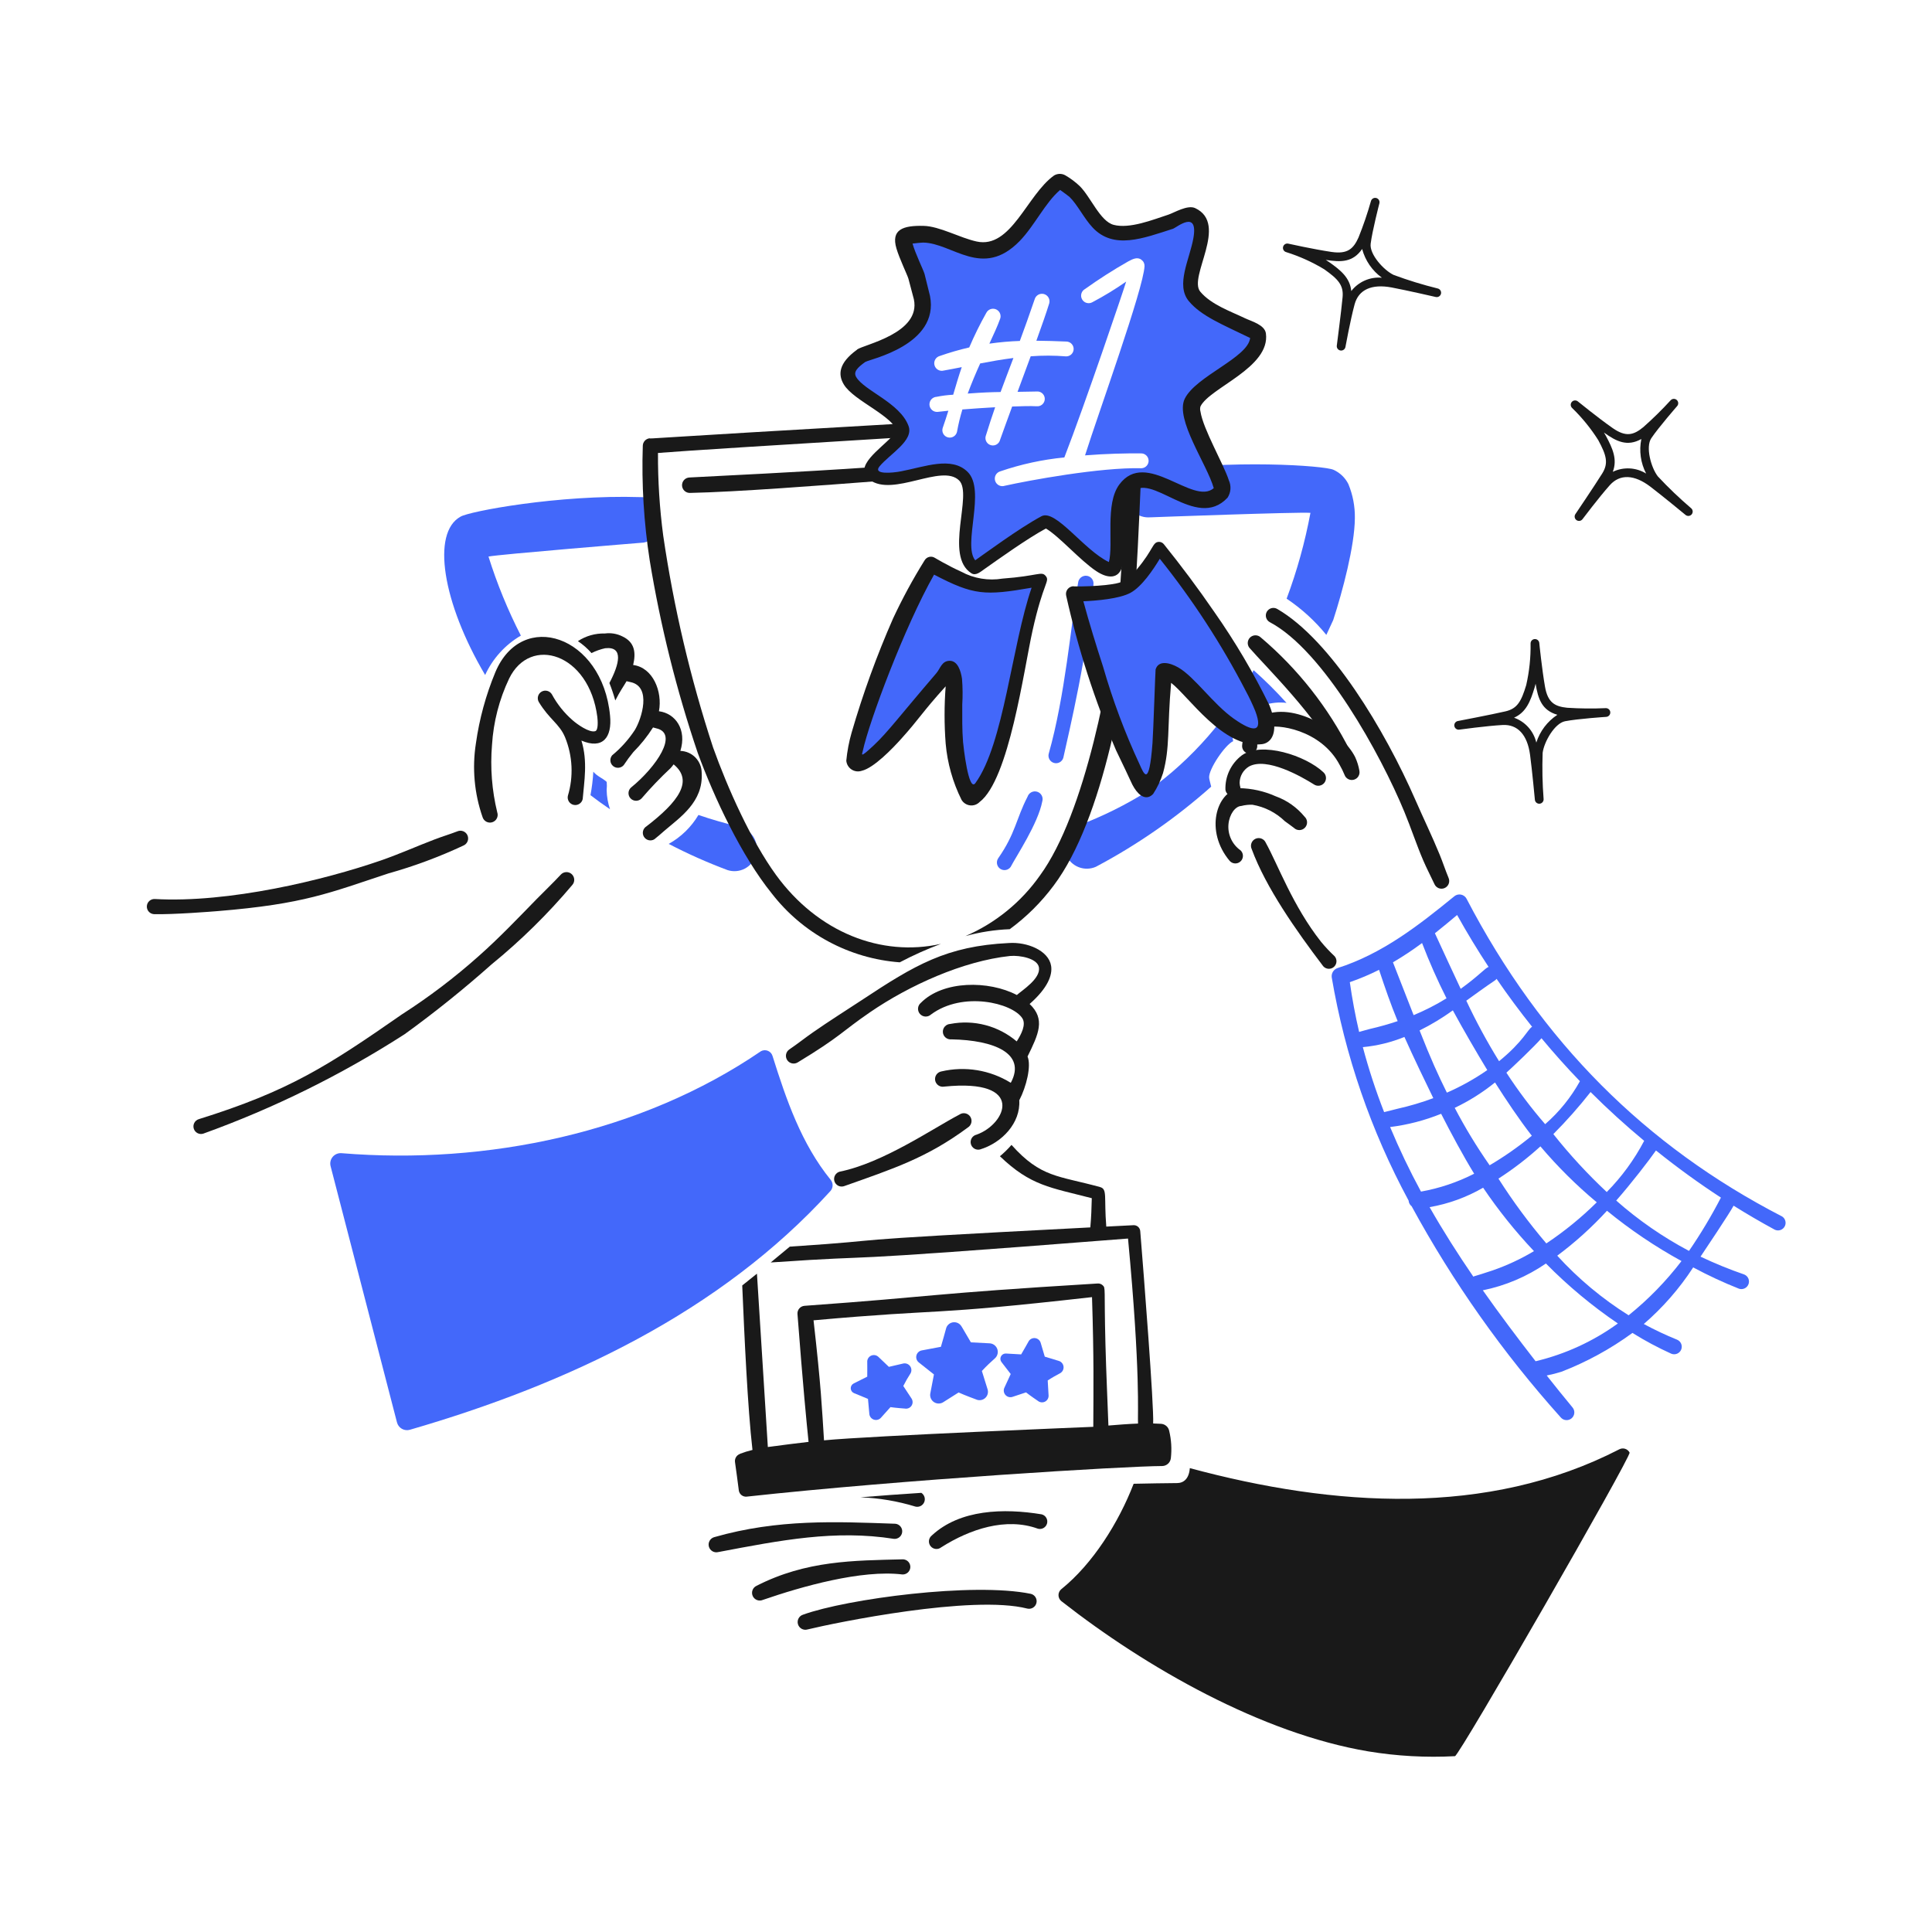
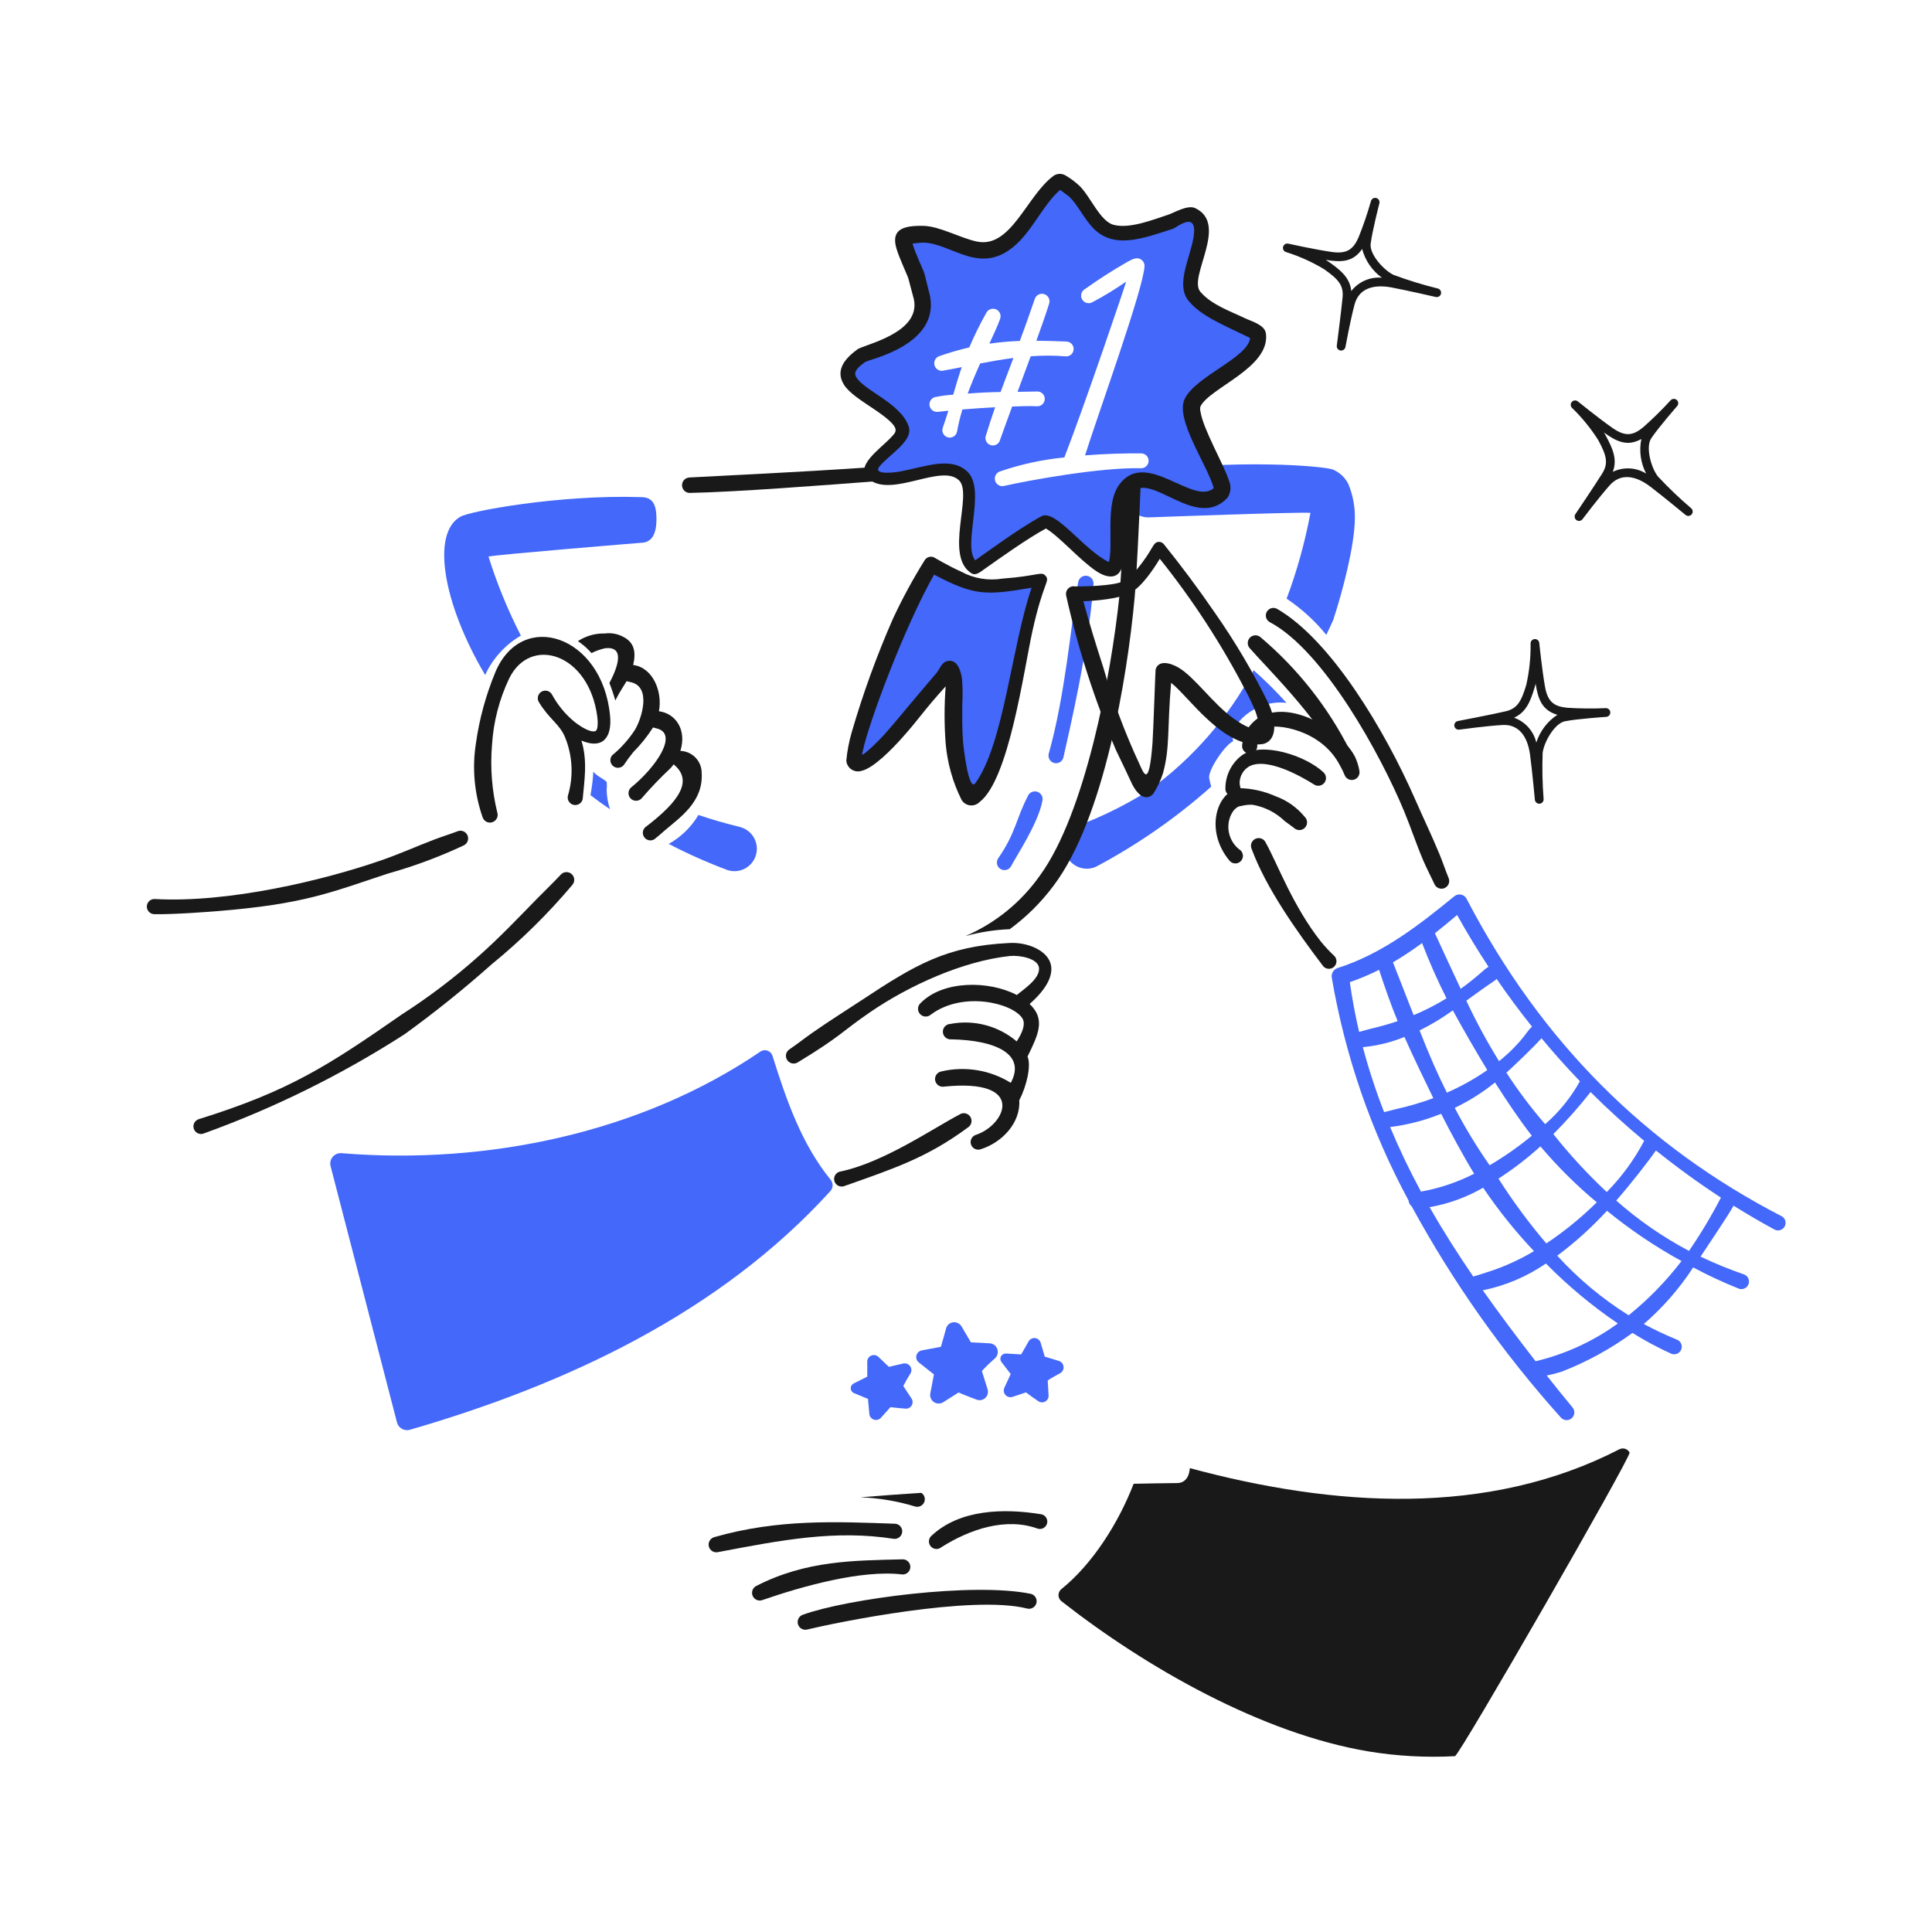
<svg xmlns="http://www.w3.org/2000/svg" width="500" height="500" viewBox="0 0 500 500" fill="none">
  <path fill-rule="evenodd" clip-rule="evenodd" d="M185.853 401.681C202.167 398.589 216.105 395.862 231.349 398.254C231.867 398.302 232.384 398.144 232.785 397.812C233.186 397.48 233.438 397.001 233.486 396.481C233.535 395.964 233.376 395.447 233.043 395.047C232.711 394.645 232.233 394.392 231.715 394.345C216.34 393.807 201.401 393.08 184.841 397.814C184.337 397.956 183.91 398.291 183.65 398.744C183.391 399.198 183.319 399.736 183.452 400.244C183.584 400.75 183.91 401.184 184.359 401.453C184.808 401.721 185.344 401.803 185.853 401.681Z" fill="#191919" />
  <path fill-rule="evenodd" clip-rule="evenodd" d="M197.406 414.06C207.48 410.584 222.961 406.18 233.545 407.469C233.802 407.483 234.059 407.442 234.301 407.354C234.543 407.268 234.766 407.133 234.956 406.959C235.147 406.785 235.301 406.577 235.41 406.343C235.519 406.11 235.582 405.857 235.593 405.599C235.605 405.342 235.566 405.087 235.478 404.843C235.391 404.601 235.256 404.38 235.082 404.188C234.909 403.998 234.699 403.844 234.466 403.736C234.233 403.625 233.98 403.564 233.723 403.551C220.896 403.871 208.695 403.831 195.796 410.404C195.318 410.623 194.945 411.02 194.758 411.513C194.572 412.005 194.586 412.549 194.798 413.03C195.011 413.512 195.404 413.889 195.893 414.081C196.382 414.275 196.927 414.268 197.411 414.06H197.406Z" fill="#191919" />
  <path fill-rule="evenodd" clip-rule="evenodd" d="M209.004 421.697C216.094 419.976 251.617 412.644 265.881 416.303C266.387 416.418 266.92 416.33 267.36 416.054C267.803 415.779 268.115 415.338 268.232 414.833C268.35 414.324 268.259 413.793 267.984 413.351C267.708 412.91 267.268 412.596 266.762 412.481C251.839 409.421 219.165 413.78 207.852 417.868C207.344 418.019 206.918 418.367 206.667 418.835C206.416 419.302 206.361 419.849 206.514 420.357C206.666 420.865 207.015 421.292 207.481 421.543C207.948 421.794 208.496 421.848 209.004 421.697Z" fill="#191919" />
  <path fill-rule="evenodd" clip-rule="evenodd" d="M243.584 400.447C251.005 395.729 260.347 392.616 268.612 395.627C268.858 395.695 269.115 395.713 269.368 395.679C269.621 395.648 269.865 395.564 270.084 395.435C270.306 395.307 270.498 395.137 270.651 394.934C270.807 394.728 270.918 394.498 270.981 394.25C271.044 394.003 271.058 393.746 271.02 393.493C270.981 393.24 270.895 392.998 270.762 392.781C270.631 392.562 270.455 392.373 270.249 392.223C270.044 392.072 269.809 391.966 269.56 391.907C259.819 390.299 248.417 390.6 241.135 397.396C240.935 397.556 240.768 397.755 240.644 397.981C240.521 398.205 240.443 398.453 240.415 398.708C240.387 398.963 240.409 399.221 240.481 399.467C240.553 399.716 240.673 399.946 240.834 400.145C240.995 400.346 241.193 400.513 241.418 400.637C241.643 400.759 241.891 400.838 242.146 400.865C242.401 400.895 242.66 400.872 242.906 400.8C243.153 400.727 243.383 400.608 243.584 400.447Z" fill="#191919" />
  <path fill-rule="evenodd" clip-rule="evenodd" d="M421.735 375.93C421.617 375.699 421.457 375.494 421.263 375.327C421.066 375.159 420.84 375.031 420.594 374.952C420.35 374.873 420.09 374.841 419.833 374.861C419.578 374.882 419.327 374.952 419.097 375.069C384.926 392.687 345.189 389.99 307.926 379.95C307.725 382.697 306.325 383.803 304.653 383.819C301.2 383.848 297.426 383.91 293.385 383.998C289.495 394.094 282.769 404.75 274.695 411.251C274.457 411.438 274.268 411.675 274.137 411.948C274.003 412.219 273.936 412.518 273.936 412.818C273.936 413.121 274.003 413.419 274.137 413.69C274.268 413.961 274.457 414.2 274.695 414.388C296.669 431.61 326.573 448.624 354.106 453.257C361.519 454.481 369.043 454.897 376.544 454.495C377.646 454.438 422.225 376.894 421.735 375.93Z" fill="#191919" />
  <path fill-rule="evenodd" clip-rule="evenodd" d="M238.441 386.347C232.957 386.699 227.649 387.085 222.676 387.501C227.503 387.682 232.286 388.488 236.905 389.902C237.356 390.015 237.833 389.963 238.249 389.757C238.666 389.549 238.996 389.202 239.18 388.775C239.365 388.35 239.392 387.871 239.256 387.426C239.121 386.981 238.832 386.6 238.441 386.347Z" fill="#191919" />
  <path fill-rule="evenodd" clip-rule="evenodd" d="M145.124 226.358C143.141 228.499 141.007 230.509 138.949 232.614C134.071 237.606 129.214 242.722 123.916 247.41C117.679 252.974 111.013 258.033 103.979 262.543C84.823 275.869 74.784 282.361 51.42 289.647C50.925 289.807 50.513 290.155 50.276 290.618C50.038 291.081 49.995 291.619 50.154 292.114C50.313 292.61 50.663 293.022 51.126 293.259C51.588 293.496 52.127 293.541 52.622 293.381C70.901 286.792 88.378 278.162 104.72 267.65C112.517 262.01 120.026 255.978 127.216 249.581C134.799 243.4 141.788 236.525 148.095 229.045C148.271 228.85 148.407 228.622 148.496 228.375C148.584 228.127 148.623 227.864 148.61 227.602C148.597 227.339 148.532 227.081 148.419 226.844C148.307 226.606 148.148 226.393 147.953 226.216C147.758 226.04 147.53 225.904 147.283 225.815C147.035 225.727 146.772 225.688 146.51 225.701C146.247 225.714 145.989 225.779 145.752 225.891C145.514 226.004 145.301 226.162 145.124 226.358Z" fill="#191919" />
  <path fill-rule="evenodd" clip-rule="evenodd" d="M118.41 215.136C116.479 215.881 114.48 216.478 112.517 217.227C107.91 218.982 103.333 221.037 98.563 222.689C83.923 227.752 59.206 233.756 40.003 232.661C39.49 232.65 38.993 232.841 38.619 233.192C38.245 233.543 38.024 234.027 38.002 234.539C37.98 235.052 38.16 235.553 38.502 235.934C38.845 236.316 39.324 236.549 39.836 236.582C44.762 236.715 55.053 235.904 56.412 235.787C78.809 233.955 85.323 231.044 100.485 226.05C107.147 224.184 113.644 221.772 119.91 218.838C120.153 218.738 120.374 218.592 120.56 218.408C120.747 218.223 120.895 218.003 120.997 217.761C121.099 217.519 121.152 217.26 121.153 216.997C121.155 216.735 121.104 216.474 121.005 216.231C120.906 215.988 120.76 215.767 120.575 215.58C120.39 215.394 120.171 215.245 119.929 215.144C119.687 215.042 119.427 214.989 119.164 214.987C118.902 214.986 118.642 215.036 118.399 215.136H118.41Z" fill="#191919" />
  <path fill-rule="evenodd" clip-rule="evenodd" d="M181.595 200.028C181.597 198.548 181.023 197.125 179.993 196.061C178.963 194.997 177.559 194.377 176.079 194.332C177.789 188.855 174.835 184.62 170.534 184.071C171.499 178.966 168.971 172.748 163.86 172.1C164.605 168.938 164.312 166.228 161.1 164.714C159.694 164 158.102 163.732 156.54 163.947C154.066 163.875 151.63 164.566 149.562 165.927C150.865 166.802 152.048 167.841 153.084 169.019C154.199 168.455 155.382 168.034 156.603 167.766C161.45 167.21 160.307 171.859 157.712 176.762C158.297 178.241 158.807 179.749 159.241 181.279C160.474 178.84 161.357 177.679 162.155 176.292C162.498 176.36 162.819 176.448 163.13 176.518C168.761 177.647 166.037 186.072 164.294 188.929C162.676 191.395 160.696 193.603 158.421 195.48C158.086 195.878 157.923 196.392 157.968 196.91C158.012 197.429 158.261 197.908 158.658 198.244C159.056 198.579 159.571 198.743 160.089 198.698C160.607 198.654 161.087 198.407 161.423 198.009C162.183 196.855 163.002 195.741 163.876 194.671C165.811 192.726 167.531 190.577 169.005 188.263C169.29 188.342 169.563 188.426 169.836 188.489C175.743 189.785 169.877 198.492 163.27 203.848C163.079 204.027 162.926 204.244 162.821 204.484C162.715 204.723 162.658 204.982 162.654 205.244C162.65 205.506 162.698 205.767 162.796 206.01C162.894 206.253 163.039 206.474 163.224 206.66C163.409 206.846 163.63 206.993 163.872 207.093C164.115 207.192 164.375 207.242 164.637 207.239C164.899 207.236 165.158 207.181 165.399 207.077C165.639 206.972 165.856 206.82 166.037 206.63C168.402 203.874 170.916 201.249 173.568 198.768C173.839 198.464 174.094 198.147 174.333 197.817C179.567 202.084 175.551 207.516 167.307 213.854C166.862 214.123 166.542 214.559 166.418 215.064C166.294 215.569 166.375 216.103 166.645 216.548C166.914 216.993 167.35 217.313 167.855 217.437C168.361 217.561 168.894 217.479 169.339 217.21C170.216 216.532 171.045 215.776 171.934 215.01C176.047 211.478 182.046 207.534 181.595 200.028Z" fill="#191919" />
  <path fill-rule="evenodd" clip-rule="evenodd" d="M157.879 185.199C155.907 164.397 135.047 157.544 128.18 174.005C125.74 179.889 124.056 186.059 123.168 192.366C122.161 198.771 122.749 205.326 124.88 211.449C124.955 211.705 125.08 211.944 125.249 212.151C125.418 212.357 125.626 212.529 125.862 212.654C126.097 212.779 126.356 212.856 126.621 212.879C126.887 212.903 127.155 212.873 127.409 212.792C127.663 212.71 127.898 212.579 128.101 212.405C128.303 212.231 128.469 212.019 128.588 211.78C128.707 211.541 128.777 211.281 128.794 211.015C128.811 210.748 128.774 210.481 128.686 210.23C127.3 204.526 126.842 198.636 127.331 192.786C127.697 186.833 129.2 181.007 131.76 175.62C137.235 164.338 152.481 169.054 154.589 185.558C154.704 186.507 154.871 188.978 154.051 189.226C152.529 189.694 149.375 187.449 148.178 186.387C146.01 184.5 144.2 182.238 142.834 179.708C142.574 179.264 142.15 178.94 141.653 178.805C141.155 178.671 140.626 178.737 140.177 178.99C139.728 179.243 139.397 179.662 139.255 180.157C139.112 180.651 139.17 181.182 139.415 181.635C142.191 186.231 144.77 187.27 146.25 190.835C148.205 195.65 148.456 200.99 146.961 205.967C146.851 206.477 146.948 207.009 147.23 207.446C147.513 207.884 147.957 208.192 148.466 208.302C148.975 208.412 149.507 208.315 149.945 208.032C150.383 207.75 150.691 207.305 150.801 206.796C151.176 202.279 152.144 197.084 150.473 191.664C156.005 194.017 158.448 190.823 157.879 185.199Z" fill="#191919" />
  <path fill-rule="evenodd" clip-rule="evenodd" d="M230.452 364.162C231.857 364.375 234.195 364.537 234.195 364.537C234.52 364.594 234.854 364.555 235.157 364.424C235.459 364.293 235.718 364.079 235.9 363.803C236.082 363.528 236.18 363.207 236.182 362.877C236.184 362.547 236.09 362.224 235.912 361.947L233.77 358.692C234.345 357.56 234.976 356.46 235.663 355.392C235.821 355.094 235.889 354.755 235.857 354.418C235.826 354.082 235.698 353.761 235.488 353.495C235.277 353.231 234.994 353.032 234.673 352.926C234.352 352.819 234.007 352.808 233.68 352.894L230.041 353.739L227.349 351.177C227.116 350.949 226.823 350.793 226.504 350.726C226.185 350.66 225.854 350.685 225.549 350.798C225.243 350.913 224.977 351.112 224.781 351.374C224.585 351.634 224.467 351.943 224.442 352.268C224.471 352.268 224.442 356.28 224.442 356.28L220.932 358.041C220.694 358.159 220.495 358.344 220.359 358.575C220.224 358.803 220.158 359.067 220.169 359.331C220.181 359.598 220.269 359.855 220.424 360.07C220.579 360.287 220.793 360.454 221.04 360.551L224.632 362.032L224.991 366.01C225.039 366.342 225.183 366.651 225.404 366.902C225.625 367.153 225.915 367.336 226.237 367.424C226.56 367.514 226.902 367.51 227.221 367.408C227.54 367.306 227.823 367.117 228.036 366.857L230.452 364.162Z" fill="#4368FA" />
  <path fill-rule="evenodd" clip-rule="evenodd" d="M265.536 360.347C266.647 361.23 268.592 362.538 268.592 362.538C268.845 362.748 269.155 362.881 269.482 362.917C269.81 362.956 270.139 362.897 270.435 362.75C270.729 362.604 270.975 362.373 271.142 362.088C271.307 361.804 271.388 361.479 271.372 361.149L271.147 357.262C272.145 356.598 273.371 355.907 274.435 355.346C274.722 355.166 274.953 354.906 275.095 354.599C275.235 354.289 275.284 353.946 275.235 353.61C275.183 353.275 275.036 352.961 274.81 352.708C274.584 352.453 274.288 352.273 273.961 352.184L270.386 351.1L269.331 347.538C269.243 347.224 269.066 346.944 268.822 346.728C268.581 346.511 268.28 346.366 267.96 346.314C267.639 346.26 267.309 346.301 267.009 346.429C266.708 346.556 266.453 346.766 266.268 347.035C266.295 347.035 264.276 350.517 264.276 350.517L260.357 350.292C260.091 350.276 259.826 350.337 259.594 350.466C259.363 350.596 259.173 350.793 259.052 351.03C258.93 351.265 258.878 351.532 258.903 351.796C258.93 352.062 259.031 352.313 259.198 352.521L261.572 355.595L259.899 359.222C259.772 359.534 259.74 359.875 259.806 360.205C259.872 360.535 260.032 360.837 260.267 361.077C260.502 361.318 260.802 361.483 261.13 361.556C261.459 361.628 261.8 361.601 262.114 361.481L265.536 360.347Z" fill="#4368FA" />
  <path fill-rule="evenodd" clip-rule="evenodd" d="M248.09 360.37C249.744 361.126 252.565 362.152 252.565 362.152C252.944 362.335 253.369 362.405 253.789 362.35C254.206 362.296 254.6 362.122 254.92 361.847C255.241 361.574 255.476 361.212 255.596 360.808C255.713 360.404 255.713 359.972 255.591 359.57L254.109 354.811C255.121 353.7 256.479 352.415 257.603 351.423C257.904 351.109 258.107 350.716 258.186 350.292C258.268 349.865 258.222 349.424 258.055 349.025C257.89 348.625 257.613 348.282 257.256 348.035C256.897 347.791 256.477 347.656 256.043 347.647L251.268 347.401L248.86 343.299V343.324C248.659 342.955 248.357 342.655 247.989 342.454C247.621 342.255 247.204 342.165 246.786 342.197C246.369 342.228 245.969 342.377 245.635 342.63C245.301 342.881 245.046 343.224 244.901 343.617C244.939 343.617 243.503 348.555 243.503 348.555L238.561 349.483C238.225 349.542 237.914 349.7 237.666 349.935C237.418 350.167 237.243 350.47 237.163 350.802C237.083 351.134 237.102 351.482 237.216 351.803C237.33 352.123 237.535 352.406 237.807 352.613L241.703 355.703L240.741 360.727C240.683 361.151 240.75 361.583 240.933 361.971C241.117 362.357 241.409 362.683 241.774 362.906C242.14 363.132 242.562 363.245 242.991 363.231C243.419 363.22 243.835 363.085 244.187 362.841L248.09 360.37Z" fill="#4368FA" />
  <path fill-rule="evenodd" clip-rule="evenodd" d="M297.739 133.884C297.979 133.873 336.001 132.466 339.143 132.725C337.733 140.294 335.671 147.726 332.976 154.937C336.852 157.531 340.317 160.69 343.256 164.31C343.859 163.054 344.451 161.775 345.035 160.471C347.448 153.074 350.587 141.272 350.637 134.11C350.687 131.084 350.115 128.08 348.959 125.283C348.146 123.645 346.788 122.34 345.119 121.59C342.878 120.504 318.634 118.794 296.608 122.11C295.054 122.267 293.624 123.033 292.633 124.241C291.641 125.449 291.169 127 291.318 128.556C291.467 130.111 292.226 131.544 293.43 132.541C294.631 133.539 296.181 134.019 297.737 133.877L297.739 133.884Z" fill="#4368FA" />
  <path fill-rule="evenodd" clip-rule="evenodd" d="M312.923 201.267C312.744 199.128 317.044 192.743 319.154 191.812C317.837 187.485 325.101 180.91 332.948 181.911C330.273 178.933 327.432 176.109 324.437 173.452C317.876 185.78 308.57 196.436 297.239 204.601C291.459 208.254 285.32 211.305 278.919 213.706C277.511 214.328 276.409 215.485 275.853 216.921C275.298 218.357 275.336 219.954 275.96 221.362C276.583 222.77 277.739 223.872 279.176 224.427C280.61 224.982 282.21 224.944 283.617 224.321C294.356 218.629 304.374 211.667 313.453 203.587C313.245 202.697 312.963 201.739 312.923 201.267Z" fill="#4368FA" />
  <path fill-rule="evenodd" clip-rule="evenodd" d="M157.001 204.476C157.072 203.773 157.079 203.064 157.019 202.36C155.89 201.335 154.553 200.924 153.55 199.715C153.44 201.754 153.193 203.783 152.812 205.789C154.406 207.015 156.102 208.235 157.871 209.434C157.328 207.836 157.034 206.164 157.001 204.476Z" fill="#4368FA" />
  <path fill-rule="evenodd" clip-rule="evenodd" d="M191.683 214.073C187.739 213.093 184.146 212.086 180.758 210.911C178.899 214.044 176.243 216.628 173.061 218.401C177.992 220.968 183.076 223.231 188.284 225.177C189.016 225.414 189.788 225.502 190.555 225.438C191.322 225.374 192.068 225.157 192.75 224.802C193.433 224.446 194.038 223.958 194.53 223.367C195.022 222.775 195.391 222.092 195.617 221.356C195.842 220.62 195.919 219.847 195.843 219.081C195.767 218.315 195.539 217.572 195.173 216.896C194.807 216.219 194.31 215.622 193.711 215.138C193.112 214.655 192.422 214.297 191.683 214.082V214.073Z" fill="#4368FA" />
  <path fill-rule="evenodd" clip-rule="evenodd" d="M134.799 164.494C131.434 157.923 128.631 151.079 126.419 144.035C129.001 143.48 165.767 140.485 166.002 140.467C169.261 140.388 169.966 137.174 169.887 133.917C169.808 130.66 168.983 128.575 165.715 128.654C144.536 127.976 121.285 132.36 119.158 133.727C111.663 137.901 114.446 155.846 125.554 174.688C127.517 170.422 130.744 166.863 134.799 164.494Z" fill="#4368FA" />
  <path fill-rule="evenodd" clip-rule="evenodd" d="M279.013 150.82C277.144 161.729 275.671 179.968 271.418 195.024C271.348 195.271 271.325 195.531 271.357 195.786C271.386 196.042 271.465 196.29 271.589 196.515C271.716 196.74 271.883 196.938 272.086 197.098C272.287 197.258 272.518 197.377 272.766 197.447C273.014 197.518 273.272 197.539 273.529 197.51C273.785 197.48 274.033 197.4 274.257 197.275C274.483 197.15 274.681 196.982 274.84 196.78C275 196.578 275.12 196.347 275.19 196.099C276.692 189.296 281.659 168.6 282.991 151.22C283.02 150.957 282.998 150.691 282.923 150.437C282.851 150.183 282.727 149.946 282.56 149.74C282.395 149.534 282.189 149.364 281.956 149.238C281.724 149.112 281.469 149.034 281.204 149.007C280.943 148.981 280.676 149.007 280.423 149.084C280.17 149.161 279.935 149.287 279.729 149.456C279.526 149.625 279.359 149.832 279.235 150.066C279.113 150.3 279.036 150.556 279.013 150.82Z" fill="#4368FA" />
  <path fill-rule="evenodd" clip-rule="evenodd" d="M265.931 206.179C262.929 211.991 262.855 215.616 258.353 222.091C258.204 222.302 258.1 222.54 258.044 222.791C257.987 223.043 257.981 223.303 258.026 223.557C258.069 223.811 258.163 224.054 258.301 224.271C258.439 224.489 258.617 224.677 258.83 224.825C259.04 224.974 259.277 225.079 259.528 225.135C259.781 225.192 260.04 225.198 260.294 225.154C260.549 225.11 260.79 225.016 261.009 224.878C261.226 224.74 261.414 224.561 261.563 224.35C262.983 221.606 268.646 213.152 269.744 207.385C269.895 206.882 269.843 206.339 269.597 205.875C269.351 205.41 268.933 205.061 268.431 204.903C267.93 204.745 267.386 204.791 266.918 205.031C266.45 205.27 266.096 205.684 265.931 206.184V206.179Z" fill="#4368FA" />
  <path d="M225.543 120.916C205.362 122.283 188.137 123.044 178.441 123.572C177.911 123.591 177.41 123.818 177.048 124.205C176.686 124.593 176.493 125.108 176.511 125.638C176.529 126.168 176.757 126.669 177.144 127.031C177.531 127.393 178.047 127.586 178.576 127.568C190.633 127.319 211.756 125.691 230.238 124.279C228.737 124.164 227.289 123.676 226.024 122.859C225.718 122.651 225.499 122.339 225.41 121.98C225.322 121.621 225.369 121.242 225.543 120.916Z" fill="#191919" />
-   <path fill-rule="evenodd" clip-rule="evenodd" d="M302.583 370.292C302.481 369.811 302.226 369.375 301.858 369.05C301.487 368.725 301.024 368.528 300.534 368.485C299.856 368.438 299.147 368.408 298.438 368.392C298.653 363.764 296.048 330.348 295.093 318.598C295.055 318.165 294.849 317.763 294.517 317.478C294.187 317.194 293.758 317.051 293.322 317.081L286.305 317.44C285.686 309.736 286.646 307.752 284.696 307.21C273.83 304.215 269.401 304.818 261.776 296.299C260.859 297.358 259.856 298.341 258.778 299.235C266.749 306.896 271.829 307.316 282.555 310.092C282.503 312.538 282.404 315.12 282.174 317.65C207.824 321.489 235.939 320.539 204.399 322.63L199.458 326.725C233.026 324.428 206.565 327.24 291.931 320.534C295.24 355.643 294.368 366.159 294.521 368.417C291.897 368.519 289.354 368.722 286.856 368.93C286.675 363.735 286.28 355.272 286.09 347.952C285.699 332.988 286.214 333.384 285.331 332.593C285.162 332.442 284.965 332.329 284.751 332.254C284.536 332.182 284.31 332.153 284.084 332.168C239.248 334.895 243.456 335.4 208.194 337.946C207.935 337.966 207.682 338.039 207.451 338.158C207.219 338.276 207.014 338.441 206.846 338.639C206.678 338.836 206.551 339.066 206.472 339.315C206.393 339.563 206.364 339.823 206.387 340.083C207.842 359.03 208.697 367.724 209.255 373.158C208.051 373.296 201.014 374.148 198.716 374.484C198.54 371.925 196.576 340.022 195.898 329.627C194.608 330.675 193.343 331.687 192.088 332.677C192.663 346.093 193.479 364.243 194.739 375.243C193.642 375.507 192.562 375.839 191.507 376.239V376.273C191.069 376.427 190.7 376.731 190.465 377.131C190.231 377.533 190.147 378.005 190.229 378.462C190.263 378.462 191.209 385.757 191.209 385.757C191.283 386.229 191.535 386.654 191.913 386.945C192.291 387.239 192.767 387.374 193.242 387.327C233.26 382.95 291.493 379.422 300.776 379.408C301.329 379.399 301.86 379.191 302.271 378.821C302.682 378.453 302.946 377.947 303.014 377.398C303.285 375.022 303.141 372.618 302.583 370.292ZM282.932 369.26C282.68 369.28 225.721 371.559 213.253 372.756C212.723 364.424 212.501 358.879 210.543 341.698C245.778 338.536 238.661 340.656 282.612 335.696C283.129 351.918 282.98 359.166 282.942 369.26H282.932Z" fill="#191919" />
-   <path fill-rule="evenodd" clip-rule="evenodd" d="M180.579 194.861C184.871 206.577 191.943 221.581 199.717 231.205C203.679 236.338 208.678 240.579 214.387 243.653C220.096 246.727 226.388 248.566 232.854 249.049C236.304 247.228 239.868 245.632 243.524 244.269C228.101 247.732 211.652 241.333 200.801 226.392C194.402 217.583 188.27 203.898 184.539 193.429C178.679 175.561 174.364 157.223 171.64 138.616C170.702 131.526 170.249 124.38 170.285 117.227C176.182 116.73 204.74 114.944 232.802 113.234C233.284 112.768 233.565 112.131 233.583 111.461C233.602 110.79 233.357 110.139 232.901 109.647C166.547 113.455 168.157 113.615 168.162 113.426C167.673 113.47 167.219 113.693 166.885 114.052C166.552 114.411 166.363 114.881 166.355 115.371C166.024 125.297 166.625 135.232 168.148 145.047C170.923 161.964 175.081 178.624 180.579 194.861Z" fill="#191919" />
  <path fill-rule="evenodd" clip-rule="evenodd" d="M291.477 126.257C290.799 137.988 289.945 151.884 289.701 154.228C287.576 174.685 280.847 210.525 269.159 226.546C264.298 233.469 257.615 238.909 249.848 242.261C253.59 241.226 257.439 240.626 261.319 240.475C265.656 237.294 269.491 233.483 272.698 229.168C285.629 211.977 291.705 175.814 293.645 154.614C294.169 148.902 294.774 135.606 295.26 124.236C294.524 124.289 293.805 124.497 293.155 124.845C292.502 125.193 291.931 125.674 291.477 126.257Z" fill="#191919" />
  <path fill-rule="evenodd" clip-rule="evenodd" d="M461.126 314.779C425.932 296.602 398.878 269.708 379.539 232.587C379.395 232.314 379.189 232.076 378.941 231.892C378.69 231.708 378.403 231.581 378.1 231.521C377.796 231.461 377.482 231.47 377.181 231.547C376.881 231.623 376.603 231.766 376.363 231.964C367.144 239.503 357.669 246.871 346.186 250.525C345.682 250.685 345.251 251.018 344.971 251.467C344.691 251.914 344.578 252.447 344.654 252.969C348.094 273.175 354.814 292.683 364.551 310.72C364.569 311.005 364.648 311.283 364.784 311.534C364.917 311.784 365.104 312.003 365.33 312.175C376.025 331.83 388.974 350.168 403.915 366.823C404.084 367.024 404.292 367.189 404.524 367.309C404.759 367.428 405.012 367.501 405.274 367.523C405.536 367.544 405.798 367.514 406.049 367.433C406.297 367.354 406.53 367.225 406.731 367.056C406.93 366.886 407.095 366.678 407.214 366.443C407.334 366.211 407.406 365.956 407.429 365.696C407.449 365.434 407.42 365.17 407.341 364.921C407.26 364.67 407.131 364.44 406.961 364.239C404.694 361.502 402.469 358.746 400.287 355.975C401.568 355.726 402.83 355.406 404.075 355.015C410.623 352.485 416.807 349.106 422.472 344.961C425.695 346.969 429.047 348.763 432.505 350.33C432.983 350.534 433.525 350.54 434.006 350.346C434.49 350.15 434.876 349.773 435.082 349.294C435.285 348.813 435.289 348.273 435.095 347.789C434.901 347.306 434.521 346.92 434.043 346.717C431.095 345.522 428.213 344.164 425.415 342.651C430.341 338.393 434.646 333.463 438.196 328.004C442.043 330.068 446.002 331.911 450.059 333.522C450.542 333.68 451.068 333.646 451.527 333.424C451.983 333.203 452.338 332.812 452.514 332.336C452.69 331.857 452.672 331.331 452.469 330.865C452.263 330.4 451.886 330.032 451.414 329.84C447.561 328.509 443.782 326.967 440.098 325.219C441.144 323.667 447.777 313.747 448.652 312.03C452.096 314.185 455.64 316.254 459.288 318.235C459.746 318.459 460.272 318.495 460.756 318.337C461.239 318.179 461.643 317.84 461.883 317.39C462.12 316.938 462.174 316.415 462.032 315.927C461.892 315.437 461.566 315.021 461.124 314.768L461.126 314.779ZM425.51 295.246C422.953 300.116 419.689 304.581 415.827 308.496C410.856 303.847 406.234 298.835 402.004 293.503C405.428 290.067 408.646 286.433 411.641 282.618C416.032 287.002 420.656 291.212 425.51 295.246ZM381.294 330.393C377.253 324.491 373.452 318.513 369.976 312.408C374.857 311.563 379.548 309.86 383.833 307.378C387.763 313.198 392.165 318.689 396.989 323.791C393.561 325.844 389.927 327.531 386.148 328.828C381.31 330.441 381.712 330.17 381.294 330.398V330.393ZM367.388 266.677C370.396 265.186 373.274 263.447 375.995 261.482C378.419 265.983 382.455 272.92 384.908 276.938C381.622 279.221 378.119 281.177 374.45 282.774C372.169 278.187 370.256 273.968 367.388 266.681V266.677ZM387.316 253.324C390.218 257.563 393.283 261.701 396.511 265.733C395.44 266.282 394.286 269.489 387.955 274.634C384.829 269.584 381.999 264.355 379.478 258.977C381.719 257.353 384.142 255.589 386.957 253.685C387.09 253.581 387.212 253.461 387.316 253.328V253.324ZM408.884 279.813C406.557 284.016 403.513 287.782 399.887 290.935C396.24 286.731 392.888 282.277 389.855 277.609C391.646 275.996 396.956 270.964 398.936 268.694C402.103 272.511 405.419 276.22 408.884 279.818V279.813ZM386.902 280.136C389.778 284.669 393.139 289.695 396.432 293.93C392.999 296.76 389.349 299.314 385.516 301.575C382.191 296.818 379.173 291.854 376.481 286.711C380.203 284.938 383.702 282.734 386.907 280.141L386.902 280.136ZM387.806 305.022C391.648 302.544 395.277 299.755 398.659 296.681C403.092 301.918 407.973 306.761 413.243 311.156C409.243 315.113 404.872 318.675 400.19 321.797C395.675 316.5 391.535 310.897 387.797 305.026L387.806 305.022ZM377.104 236.811C379.652 241.387 382.369 245.867 385.254 250.25C384.384 250.476 382.769 252.508 378.026 255.908C377.039 253.793 372.56 244.215 371.352 241.525C373.287 239.989 375.194 238.408 377.095 236.806L377.104 236.811ZM368.031 244.066C369.895 248.936 372.007 253.708 374.356 258.363C371.641 260.043 368.792 261.498 365.843 262.717C365.154 260.928 361.551 251.797 360.497 249.05C363.094 247.525 365.606 245.859 368.022 244.061L368.031 244.066ZM356.903 250.997C358.462 255.684 359.862 259.777 361.712 264.269C359.453 265.03 357.057 265.712 354.484 266.302C353.581 266.514 352.677 266.824 351.74 267.061C350.753 262.832 349.951 258.541 349.33 254.186C351.918 253.29 354.446 252.224 356.894 250.993L356.903 250.997ZM352.709 270.998C356.404 270.648 360.027 269.762 363.465 268.366C365.585 273.157 369.337 280.947 370.938 284.199C367.907 285.326 364.804 286.246 361.648 286.95C360.49 287.212 359.367 287.567 358.209 287.816C356.058 282.316 354.22 276.701 352.7 270.993L352.709 270.998ZM359.765 291.676C364.296 291.113 368.734 289.961 372.964 288.247C375.41 293.053 378.663 299.125 381.513 303.759C377.179 305.97 372.54 307.529 367.749 308.385C364.806 302.951 362.139 297.374 359.756 291.671L359.765 291.676ZM397.416 352.295C392.646 346.145 388.066 340.058 383.754 333.93C389.608 332.738 395.16 330.38 400.084 326.996C405.767 332.765 412.003 337.962 418.702 342.513C412.317 347.141 405.08 350.464 397.407 352.291L397.416 352.295ZM421.494 340.401C414.661 336.121 408.443 330.931 403.013 324.973C407.662 321.512 411.973 317.618 415.888 313.345C421.902 318.264 428.358 322.621 435.17 326.359C431.188 331.57 426.594 336.284 421.485 340.397L421.494 340.401ZM437.119 323.739C430.347 320.153 424.023 315.778 418.277 310.707C422.155 306.298 426.86 300.2 428.561 297.742C434.266 302.318 439.841 306.336 445.372 309.939C442.903 314.702 440.145 319.31 437.11 323.735L437.119 323.739Z" fill="#4368FA" />
  <path fill-rule="evenodd" clip-rule="evenodd" d="M374.888 227.197C374.064 225.212 373.402 223.172 372.589 221.189C370.619 216.383 368.354 211.725 366.292 207C358.479 189.112 344.476 165.667 330.558 157.601C330.332 157.467 330.081 157.38 329.821 157.344C329.562 157.308 329.297 157.325 329.042 157.394C328.789 157.463 328.552 157.581 328.346 157.743C328.139 157.905 327.967 158.107 327.838 158.336C327.712 158.566 327.63 158.819 327.603 159.08C327.576 159.341 327.601 159.605 327.676 159.856C327.752 160.108 327.879 160.341 328.046 160.543C328.213 160.745 328.421 160.912 328.654 161.032C342.578 168.425 357.314 195.246 363.462 210.133C365.169 214.269 366.563 218.544 368.334 222.682C369.221 224.758 370.283 226.748 371.232 228.803C371.444 229.288 371.841 229.668 372.336 229.861C372.828 230.053 373.377 230.041 373.863 229.828C374.348 229.615 374.728 229.219 374.92 228.725C375.112 228.231 375.1 227.682 374.888 227.197Z" fill="#191919" />
  <path fill-rule="evenodd" clip-rule="evenodd" d="M323.554 167.887C326.967 171.87 341.418 186.122 345.947 196.179C346.062 196.416 346.225 196.626 346.423 196.799C346.622 196.971 346.855 197.102 347.103 197.183C347.354 197.264 347.618 197.294 347.88 197.271C348.142 197.248 348.397 197.173 348.63 197.049C348.863 196.926 349.068 196.757 349.233 196.552C349.4 196.348 349.522 196.112 349.595 195.859C349.669 195.606 349.689 195.342 349.658 195.08C349.626 194.819 349.543 194.567 349.412 194.338C343.758 183.098 335.898 173.112 326.299 164.976C326.109 164.793 325.883 164.649 325.637 164.553C325.391 164.457 325.129 164.411 324.864 164.418C324.6 164.424 324.341 164.482 324.099 164.59C323.857 164.697 323.64 164.852 323.46 165.044C323.277 165.236 323.137 165.462 323.042 165.709C322.949 165.956 322.906 166.219 322.915 166.483C322.924 166.747 322.985 167.007 323.094 167.247C323.204 167.488 323.36 167.704 323.554 167.883V167.887Z" fill="#191919" />
  <path fill-rule="evenodd" clip-rule="evenodd" d="M351.807 199.435C351.597 198.242 351.236 197.08 350.732 195.977C347.518 189.4 334.757 181.102 326.309 185.416C324.936 186.176 323.775 187.265 322.928 188.585C322.081 189.905 321.575 191.416 321.458 192.98C321.431 193.495 321.609 194 321.95 194.385C322.293 194.77 322.774 195.006 323.287 195.039C323.802 195.074 324.31 194.904 324.701 194.567C325.09 194.23 325.334 193.754 325.374 193.24C325.347 191.056 325.654 189.231 327.692 188.35C330.255 187.243 341.867 188.729 346.719 197.99C347.188 198.806 347.604 199.651 347.961 200.522C348.128 201.002 348.473 201.401 348.925 201.635C349.377 201.87 349.901 201.924 350.391 201.785C350.881 201.647 351.301 201.326 351.563 200.89C351.823 200.453 351.909 199.933 351.8 199.435H351.807Z" fill="#191919" />
  <path fill-rule="evenodd" clip-rule="evenodd" d="M342.459 199.826C337.876 195.535 326.474 191.799 321.386 195.483C320.01 196.521 318.908 197.876 318.167 199.432C317.428 200.988 317.076 202.699 317.142 204.42C317.223 204.934 317.505 205.394 317.925 205.7C318.348 206.006 318.872 206.132 319.387 206.05C319.899 205.969 320.36 205.686 320.665 205.266C320.97 204.845 321.096 204.32 321.015 203.806C320.893 203.415 320.828 203.009 320.814 202.6C320.823 201.749 321.051 200.915 321.471 200.176C321.894 199.438 322.499 198.819 323.226 198.379C327.843 195.811 336.954 201.062 340.019 202.993C340.442 203.289 340.959 203.41 341.467 203.332C341.978 203.255 342.436 202.985 342.75 202.577C343.064 202.17 343.209 201.657 343.154 201.146C343.1 200.634 342.852 200.164 342.459 199.831V199.826Z" fill="#191919" />
  <path fill-rule="evenodd" clip-rule="evenodd" d="M337.61 211.344C335.633 208.945 333.05 207.123 330.124 206.07C327.159 204.744 323.956 204.031 320.708 203.974C314.693 205.038 311.8 215.139 318.224 222.778C318.398 222.979 318.61 223.144 318.849 223.261C319.089 223.377 319.351 223.444 319.615 223.457C319.882 223.469 320.148 223.428 320.397 223.334C320.647 223.241 320.875 223.098 321.067 222.913C321.259 222.729 321.411 222.508 321.515 222.262C321.618 222.017 321.673 221.753 321.67 221.486C321.668 221.22 321.612 220.957 321.506 220.713C321.399 220.469 321.244 220.249 321.049 220.067C319.985 219.318 319.136 218.303 318.59 217.123C318.041 215.943 317.813 214.639 317.925 213.343C318.151 210.755 319.678 208.65 321.234 208.584C322.183 208.338 323.161 208.231 324.139 208.268C327.299 208.812 330.219 210.298 332.521 212.53C333.291 213.12 334.102 213.639 334.865 214.251C335.055 214.438 335.279 214.584 335.525 214.683C335.771 214.782 336.035 214.831 336.3 214.826C336.566 214.822 336.828 214.765 337.072 214.659C337.314 214.552 337.533 214.398 337.716 214.206C337.899 214.013 338.043 213.786 338.138 213.538C338.231 213.29 338.276 213.026 338.267 212.761C338.258 212.495 338.197 212.234 338.086 211.993C337.973 211.752 337.818 211.535 337.621 211.356L337.61 211.344Z" fill="#191919" />
  <path fill-rule="evenodd" clip-rule="evenodd" d="M323.94 219.744C327.613 229.703 335.437 240.829 342.443 250.055C342.612 250.249 342.818 250.407 343.05 250.521C343.281 250.635 343.532 250.703 343.789 250.72C344.047 250.737 344.304 250.703 344.548 250.62C344.792 250.538 345.015 250.408 345.21 250.238C345.404 250.068 345.562 249.862 345.675 249.631C345.79 249.4 345.858 249.15 345.874 248.893C345.892 248.636 345.858 248.378 345.775 248.134C345.693 247.89 345.562 247.665 345.393 247.471C344.142 246.3 342.967 245.049 341.878 243.724C334.587 234.495 330.684 223.685 327.597 218.131C327.495 217.885 327.346 217.661 327.156 217.473C326.967 217.285 326.743 217.137 326.495 217.038C326.246 216.938 325.982 216.889 325.715 216.894C325.449 216.898 325.187 216.956 324.943 217.063C324.699 217.171 324.478 217.326 324.295 217.52C324.112 217.714 323.969 217.943 323.877 218.193C323.782 218.442 323.741 218.709 323.75 218.975C323.762 219.241 323.827 219.503 323.94 219.744Z" fill="#191919" />
  <path fill-rule="evenodd" clip-rule="evenodd" d="M262.271 92.648C259.305 93.023 256.423 93.531 253.672 94.059C252.565 96.514 251.441 99.144 250.444 101.854C254.458 101.558 256.38 101.49 258.951 101.452C260.003 98.593 261.078 95.81 262.271 92.648Z" fill="#4368FA" />
  <path fill-rule="evenodd" clip-rule="evenodd" d="M325.574 86.549C325.384 85.026 313.754 82.158 309.174 76.744C304.934 71.734 315.478 58.919 308.496 55.621C307.55 55.169 303.828 57.103 302.974 57.378C298.524 58.817 292.451 61.241 287.726 59.987C283.303 58.812 281.144 52.511 278.093 49.55C277.711 49.179 274.671 46.465 273.914 47.011C267.639 51.528 264.109 63.368 255.768 64.757C250.934 65.561 244.168 60.721 238.953 60.622C237.995 60.604 234.39 60.602 233.853 61.645C233.191 62.934 236.762 70.106 237.168 71.504C237.701 73.329 238.203 75.147 238.584 77.01C240.787 87.8 224.296 91.059 222.914 92.049C211.811 99.97 230.564 103.026 233.514 110.858C234.785 114.247 222.462 120.119 226.022 122.861C231.271 126.927 243.985 117.944 249.324 123.241C253.735 127.618 246.228 143.175 252.26 147.011C252.45 147.13 263.793 138.529 270.316 135.085C272.78 133.784 286.82 151.749 288.584 146.437C290.088 141.92 287.922 130.972 291.238 126.561C297.418 118.355 309.156 134.904 316.128 127.351C318.025 125.296 306.416 108.81 308.65 104.2C311.306 98.707 326.473 93.776 325.574 86.549ZM256.516 115.233C256.019 115.119 255.59 114.811 255.321 114.379C255.052 113.947 254.964 113.426 255.079 112.93C255.937 110.138 256.744 107.692 257.541 105.397C254.652 105.553 251.694 105.756 249.065 105.969C248.486 107.87 248.021 109.804 247.671 111.76C247.614 112.01 247.508 112.246 247.358 112.454C247.209 112.662 247.019 112.837 246.801 112.971C246.582 113.105 246.339 113.193 246.086 113.232C245.833 113.27 245.574 113.257 245.326 113.194C245.077 113.131 244.844 113.019 244.64 112.864C244.436 112.709 244.264 112.516 244.137 112.294C244.009 112.072 243.926 111.826 243.894 111.572C243.862 111.318 243.881 111.06 243.951 110.813C244.509 109.21 244.992 107.715 245.435 106.296C244.362 106.4 243.402 106.504 242.632 106.599C242.374 106.616 242.115 106.583 241.87 106.5C241.625 106.417 241.398 106.286 241.204 106.115C241.01 105.944 240.852 105.737 240.739 105.504C240.625 105.271 240.559 105.019 240.544 104.76C240.529 104.502 240.566 104.243 240.651 103.999C240.737 103.755 240.871 103.531 241.044 103.338C241.217 103.146 241.426 102.99 241.66 102.879C241.894 102.769 242.148 102.706 242.406 102.693C243.817 102.407 245.248 102.226 246.686 102.154C247.402 99.714 248.078 97.41 248.9 95.012C247.285 95.333 245.738 95.638 244.258 95.895C243.758 96.034 243.224 95.968 242.772 95.713C242.321 95.457 241.989 95.033 241.851 94.533C241.712 94.033 241.777 93.499 242.033 93.047C242.288 92.596 242.712 92.264 243.212 92.125C245.713 91.251 248.259 90.513 250.84 89.916C252.141 86.871 253.604 83.899 255.228 81.013C255.339 80.781 255.495 80.573 255.684 80.401C255.876 80.229 256.098 80.096 256.342 80.01C256.583 79.924 256.839 79.887 257.096 79.9C257.354 79.914 257.604 79.977 257.837 80.088C258.067 80.199 258.275 80.353 258.447 80.544C258.621 80.735 258.752 80.958 258.838 81.2C258.923 81.442 258.962 81.699 258.948 81.956C258.935 82.212 258.871 82.463 258.761 82.695C258.158 84.378 257.18 86.504 256.05 88.936C258.664 88.559 261.295 88.325 263.933 88.236C265.076 85.151 266.339 81.65 267.773 77.451C267.915 76.952 268.249 76.529 268.701 76.276C269.155 76.023 269.69 75.96 270.189 76.101C270.689 76.243 271.111 76.577 271.364 77.03C271.617 77.483 271.68 78.018 271.538 78.517C270.799 80.911 269.609 84.313 268.211 88.179C270.768 88.193 273.329 88.288 275.963 88.392C276.216 88.395 276.464 88.448 276.697 88.547C276.927 88.646 277.137 88.79 277.313 88.971C277.49 89.151 277.627 89.365 277.722 89.599C277.815 89.833 277.862 90.083 277.86 90.335C277.855 90.588 277.803 90.837 277.704 91.068C277.605 91.3 277.46 91.51 277.279 91.686C277.099 91.862 276.886 92.001 276.652 92.095C276.417 92.188 276.168 92.235 275.915 92.232C272.864 91.982 269.797 91.975 266.743 92.209C265.645 95.193 264.484 98.328 263.341 101.406C264.769 101.388 266.467 101.359 268.584 101.314C268.839 101.329 269.087 101.395 269.318 101.508C269.546 101.621 269.751 101.779 269.919 101.972C270.086 102.165 270.214 102.389 270.293 102.632C270.373 102.875 270.404 103.131 270.381 103.386C270.361 103.641 270.291 103.889 270.172 104.115C270.054 104.342 269.891 104.543 269.695 104.706C269.498 104.87 269.272 104.992 269.029 105.067C268.782 105.141 268.527 105.166 268.272 105.14C266.576 105.045 264.367 105.122 261.948 105.207C260.818 108.3 259.732 111.243 258.826 113.806C258.768 114.052 258.664 114.283 258.515 114.488C258.368 114.693 258.182 114.866 257.968 114.999C257.754 115.131 257.514 115.22 257.265 115.261C257.015 115.301 256.762 115.292 256.516 115.233ZM295.432 121.183C284.783 120.894 266.07 124.368 260.041 125.714C259.795 125.798 259.533 125.832 259.273 125.814C259.014 125.796 258.761 125.726 258.528 125.608C258.296 125.491 258.088 125.328 257.921 125.13C257.751 124.931 257.622 124.701 257.546 124.452C257.467 124.204 257.437 123.942 257.462 123.683C257.487 123.423 257.561 123.171 257.683 122.941C257.808 122.711 257.975 122.508 258.178 122.344C258.379 122.18 258.612 122.058 258.862 121.985C264.234 120.143 269.801 118.935 275.452 118.384C280.713 104.848 291.05 74.341 291.448 72.877C288.663 74.826 285.761 76.598 282.754 78.185C282.531 78.32 282.282 78.409 282.025 78.447C281.765 78.484 281.503 78.469 281.25 78.403C280.997 78.338 280.76 78.222 280.552 78.063C280.345 77.904 280.173 77.705 280.044 77.478C279.913 77.251 279.832 77 279.8 76.741C279.771 76.482 279.791 76.219 279.863 75.968C279.936 75.717 280.06 75.483 280.222 75.28C280.387 75.077 280.591 74.909 280.821 74.786C284.397 72.231 288.101 69.862 291.92 67.691C293.086 67.057 294.364 66.395 295.41 67.239C295.669 67.424 295.877 67.672 296.015 67.958C296.155 68.245 296.218 68.561 296.203 68.879C295.943 74.68 284.333 106.712 280.808 117.849C286.249 117.418 291.396 117.298 295.24 117.339C295.493 117.326 295.744 117.363 295.983 117.448C296.221 117.533 296.44 117.664 296.627 117.833C296.812 118.003 296.966 118.207 297.074 118.435C297.18 118.663 297.244 118.91 297.257 119.163C297.269 119.415 297.233 119.667 297.147 119.905C297.063 120.142 296.932 120.361 296.763 120.548C296.593 120.735 296.388 120.887 296.159 120.996C295.931 121.104 295.685 121.166 295.432 121.178V121.183Z" fill="#4368FA" />
  <path fill-rule="evenodd" clip-rule="evenodd" d="M230.848 112.934C227.912 116.188 220.635 120.794 225.028 124.145C231.078 128.765 243.736 119.877 248.226 124.346C251.829 127.936 244.294 143.836 251.388 148.358C252.547 149.097 253.696 148.026 254.982 147.125C258.347 144.765 265.742 139.446 270.679 136.776C274.21 138.872 279.517 145.022 283.716 147.807C286.964 149.962 289.426 149.548 290.291 147.003C291.775 142.639 290.045 131.326 292.787 127.739C297.584 121.464 309.481 137.6 317.689 128.801C318.12 128.138 318.375 127.378 318.434 126.59C318.493 125.802 318.35 125.013 318.021 124.294C316.65 120.037 311.376 111.099 310.678 106.492C310.556 106.066 310.556 105.615 310.678 105.189C313.024 100.348 328.794 95.167 327.618 86.293C327.317 84.05 323.866 83.151 322.228 82.37C318.346 80.513 313.463 78.839 310.642 75.499C307.412 71.679 318.095 58.015 309.325 53.865C307.339 52.926 303.875 55.06 302.384 55.55C298.343 56.874 292.349 59.284 288.206 58.188C284.714 57.263 282.253 50.945 279.436 48.165C278.309 47.094 277.06 46.159 275.716 45.38C275.267 45.124 274.758 44.993 274.243 45C273.726 45.007 273.22 45.152 272.78 45.42C265.76 50.432 261.697 64.456 252.759 62.502C248.337 61.536 243.185 58.545 239.006 58.455C233.739 58.337 230.532 59.358 232.005 64.328C232.784 66.963 234.794 71.103 235.096 72.12L236.506 77.441C238.383 86.281 223.607 89.139 221.795 90.462L221.816 90.49C216.978 93.988 216.858 96.976 218.378 99.497C219.693 101.674 222.925 103.687 226.121 105.832C233.265 110.634 232.104 111.549 230.848 112.934ZM274.356 49.158C275.084 49.682 276.563 50.739 276.75 50.927C278.842 52.928 280.52 56.495 282.788 58.904C288.222 64.686 295.859 61.678 303.567 59.205C304.46 58.918 310.138 54.105 308.859 61.558C307.915 67.069 304.146 73.782 307.705 77.983C310.953 81.823 316.212 83.908 323.532 87.469C323.021 92.545 309.426 97.367 306.605 103.212C304.037 108.534 312.415 120.213 314.118 126.336C308.729 130.976 296.609 116.044 289.677 125.392C285.923 130.452 288.211 140.674 286.982 145.463C280.5 142.384 273.204 131.649 269.532 133.602C263.79 136.654 254.263 143.719 252.386 145.004C249.073 140.939 255.23 126.879 250.426 122.129C246.266 118.013 239.359 120.798 233.211 121.973C230.902 122.424 225.813 122.876 227.632 120.683C230.342 117.439 236.531 114.04 235.13 110.243C232.917 104.231 223.659 101.13 221.579 97.57C220.86 96.342 221.669 95.266 224.029 93.604L224.049 93.633C224.969 92.983 243.176 89.315 240.68 76.578L239.268 70.889C238.968 69.85 236.87 65.586 236.16 63.035C237.064 62.929 238.505 62.771 238.918 62.778C246.534 62.895 254.243 72.276 263.872 62.396C267.725 58.444 270.508 52.424 274.356 49.158Z" fill="#191919" />
  <path fill-rule="evenodd" clip-rule="evenodd" d="M240.958 146.066C230.692 163.046 219.446 195.562 221.158 197.337C222.651 198.891 226.739 194.966 227.532 194.229C233.454 188.725 238.249 181.639 243.822 175.598C244.538 174.821 245.493 172.404 246.024 173.314C247.438 175.742 246.776 179.674 246.749 182.335C246.462 187.843 246.906 193.364 248.07 198.755C248.21 199.298 250.103 206.435 251.219 206.349C252.405 206.252 253.502 204.666 254.087 203.837C256.179 200.516 257.769 196.905 258.81 193.12C263.431 179.04 264.109 163.857 269.405 150.048C269.405 150.048 257.617 152.306 253.021 151.376C248.804 150.088 244.755 148.306 240.958 146.066Z" fill="#4368FA" />
-   <path fill-rule="evenodd" clip-rule="evenodd" d="M277.814 153.723C280.477 164.412 283.694 174.955 287.452 185.31C289.096 189.848 290.991 194.291 293.13 198.618C293.709 199.808 295.037 203.813 296.536 204.402C297.363 204.721 298.964 200.027 299.084 199.587C300.932 192.777 300.123 185.705 301.117 175.282C301.166 174.76 300.798 173.683 301.329 173.719C304.069 173.911 306.705 176.989 308.444 178.774C312.537 182.981 319.362 191.225 326.271 190.519C327.873 190.354 327.807 188.104 327.672 186.97C327.035 183.802 325.831 180.775 324.124 178.033C317.244 165.214 309.151 153.085 299.956 141.813C299.956 141.813 295.5 149.858 291.809 151.844C288.118 153.829 277.814 153.723 277.814 153.723Z" fill="#4368FA" />
  <path fill-rule="evenodd" clip-rule="evenodd" d="M244.739 177.621C244.36 182.555 244.36 187.51 244.739 192.444C245.185 197.513 246.579 202.453 248.85 207.006C249.083 207.395 249.402 207.725 249.783 207.972C250.164 208.218 250.596 208.375 251.045 208.429C251.497 208.483 251.953 208.433 252.382 208.283C252.809 208.133 253.198 207.887 253.516 207.564C261.162 201.752 264.965 173.325 267.224 163.181C270.027 150.583 271.804 150.461 270.612 149.04C269.53 147.746 268.696 149.06 259.454 149.74C255.793 150.35 252.032 149.722 248.768 147.956C245.27 146.375 241.94 144.369 241.94 144.369C241.723 144.231 241.481 144.139 241.228 144.098C240.974 144.057 240.715 144.068 240.466 144.13C240.216 144.192 239.982 144.304 239.778 144.459C239.573 144.615 239.402 144.81 239.275 145.033C236.254 149.879 233.529 154.903 231.115 160.078C226.898 169.677 223.317 179.543 220.393 189.612C219.713 191.98 219.254 194.405 219.02 196.858C219.058 197.315 219.199 197.758 219.432 198.152C219.666 198.547 219.987 198.884 220.369 199.137C220.752 199.39 221.187 199.553 221.642 199.614C222.096 199.674 222.559 199.631 222.995 199.487C226.157 198.769 231.072 193.614 233.22 191.222C238.107 185.795 238.534 184.476 244.739 177.621ZM249.238 192.047C248.976 188.835 249.028 185.603 249.03 182.359C249.169 180.128 249.147 177.89 248.965 175.663C248.669 173.618 247.835 170.992 245.769 171.016C243.702 171.041 243.354 173.02 242.327 174.219C232.698 185.449 229.762 189.474 226.213 192.81C222.374 196.424 223.094 195.261 223.297 194.315C224.928 186.737 234.092 162.217 241.735 148.712C251.973 154.072 254.896 154.196 266.98 152.1C261.814 167.156 259.799 192.53 252.429 202.669C250.636 205.14 249.313 192.955 249.238 192.047Z" fill="#191919" />
  <path fill-rule="evenodd" clip-rule="evenodd" d="M303.084 176.72C307.572 180.136 316.57 193.766 326.492 192.599C327.019 192.553 327.525 192.384 327.972 192.105C328.419 191.826 328.796 191.445 329.067 190.993C330.476 188.734 329.535 184.98 328.518 182.514C324.41 174.122 319.653 166.065 314.289 158.414C310.108 152.316 305.665 146.382 301.189 140.824C301.028 140.623 300.821 140.465 300.583 140.363C300.346 140.261 300.091 140.219 299.833 140.239C298.237 140.372 298.546 142.149 294.309 147.24C291.702 150.378 290.634 150.895 286.106 151.41C283.366 151.689 280.612 151.804 277.859 151.753V151.715C277.559 151.715 277.263 151.784 276.992 151.915C276.721 152.046 276.484 152.237 276.298 152.473C276.113 152.709 275.982 152.984 275.917 153.278C275.853 153.571 275.856 153.876 275.926 154.168C278.986 167.868 283.305 181.256 288.827 194.162C293.231 203.253 292.694 202.546 293.55 203.93C294.851 206.031 296.766 207.257 298.444 205.455C299.529 203.789 300.385 201.983 300.985 200.088C302.831 193.396 302.04 188.639 303.084 176.72ZM319.323 186.003C313.936 182.204 309.2 175.212 304.961 172.752C302.801 171.498 299.811 170.762 299.068 173.256C299 173.481 298.478 189.493 298.266 192.294C297.374 204.093 296.039 200.233 294.901 197.762C291.104 189.607 287.951 181.168 285.469 172.521C283.79 167.383 281.775 160.831 280.375 155.611C283.691 155.464 289.735 154.995 292.635 153.382C295.535 151.769 298.435 147.446 300.152 144.609C308.696 155.276 316.166 166.764 322.449 178.902C323.335 180.547 324.134 182.237 324.846 183.966C327.032 189.73 324.362 189.556 319.323 186.003Z" fill="#191919" />
  <path d="M214.924 308.226C215.274 307.831 215.471 307.323 215.481 306.797C215.492 306.268 215.314 305.753 214.981 305.344C207.379 295.982 203.487 284.585 199.927 273.272C199.838 272.976 199.682 272.703 199.474 272.472C199.265 272.244 199.007 272.063 198.72 271.946C198.432 271.831 198.123 271.779 197.813 271.797C197.503 271.815 197.201 271.903 196.93 272.052C166.036 293.152 126.058 301.534 88.379 298.442C87.951 298.408 87.522 298.476 87.126 298.641C86.729 298.806 86.379 299.063 86.102 299.391C85.826 299.72 85.631 300.109 85.536 300.527C85.441 300.947 85.447 301.381 85.554 301.796L102.738 368.119C102.828 368.467 102.987 368.792 103.205 369.077C103.423 369.361 103.696 369.598 104.007 369.777C104.319 369.953 104.663 370.068 105.019 370.109C105.375 370.152 105.736 370.122 106.08 370.023C146.851 358.19 186.371 339.644 214.924 308.226Z" fill="#4368FA" />
  <path fill-rule="evenodd" clip-rule="evenodd" d="M266.467 259.83C271.224 255.645 272.409 252.305 272.025 249.953C271.37 245.953 265.769 243.735 261.123 244.053C244.94 244.826 236.75 249.757 223.033 258.821C218.916 261.531 214.638 264.21 210.358 267.198C208.325 268.61 206.369 270.175 204.259 271.603C203.831 271.899 203.535 272.35 203.434 272.861C203.334 273.371 203.436 273.902 203.72 274.338C204.004 274.774 204.447 275.081 204.954 275.196C205.462 275.311 205.995 275.223 206.439 274.952C217.612 268.192 217.827 266.993 225.161 261.969C235.291 255.031 249.181 248.715 261.389 247.408C263.939 247.182 268.556 248.013 268.888 250.425C269.274 253.294 264.626 256.217 263.158 257.509C255.91 253.712 244.072 253.696 238.313 259.541C238.106 259.711 237.936 259.919 237.811 260.156C237.687 260.393 237.612 260.653 237.589 260.917C237.567 261.184 237.598 261.452 237.681 261.705C237.764 261.961 237.896 262.195 238.072 262.396C238.247 262.597 238.461 262.762 238.701 262.88C238.94 262.999 239.201 263.067 239.468 263.081C239.735 263.097 240.002 263.058 240.254 262.968C240.505 262.88 240.736 262.74 240.933 262.559C249.168 256.44 261.958 259.548 264.558 263.496C265.64 265.136 264.292 267.695 263.124 269.516C260.78 267.521 258.015 266.08 255.036 265.299C252.059 264.515 248.943 264.413 245.92 264.998C245.653 265.01 245.39 265.075 245.148 265.19C244.906 265.306 244.69 265.468 244.512 265.669C244.334 265.868 244.198 266.103 244.113 266.356C244.027 266.611 243.994 266.88 244.014 267.146C244.034 267.413 244.108 267.675 244.231 267.912C244.354 268.149 244.523 268.362 244.729 268.533C244.936 268.703 245.174 268.831 245.431 268.908C245.687 268.987 245.956 269.012 246.223 268.983C257.337 269.193 265.561 272.633 261.667 280.084C261.629 280.125 261.593 280.17 261.559 280.215C256.212 276.91 249.776 275.856 243.655 277.279C243.393 277.322 243.143 277.416 242.919 277.559C242.695 277.699 242.501 277.884 242.349 278.101C242.196 278.318 242.088 278.564 242.032 278.821C241.975 279.081 241.97 279.348 242.018 279.61C242.066 279.869 242.165 280.118 242.309 280.341C242.454 280.563 242.641 280.753 242.86 280.902C243.08 281.051 243.326 281.157 243.586 281.209C243.845 281.261 244.113 281.263 244.373 281.211C265.604 279.061 260.391 290.948 252.73 293.649C252.477 293.706 252.24 293.812 252.027 293.961C251.817 294.11 251.637 294.3 251.499 294.519C251.361 294.738 251.268 294.982 251.225 295.235C251.18 295.49 251.187 295.752 251.246 296.003C251.302 296.256 251.408 296.495 251.557 296.705C251.706 296.915 251.896 297.096 252.115 297.234C252.332 297.372 252.576 297.464 252.831 297.509C253.087 297.552 253.346 297.546 253.599 297.489C259.327 295.766 264.163 290.593 263.783 284.757C265.633 281.22 266.946 275.831 265.927 273.421C268.78 267.621 270.611 263.763 266.467 259.83Z" fill="#191919" />
  <path fill-rule="evenodd" clip-rule="evenodd" d="M248.292 288.452C241.392 292.066 228.497 300.967 217.322 303.224C217.071 303.289 216.836 303.404 216.63 303.562C216.424 303.721 216.252 303.917 216.123 304.143C215.993 304.367 215.91 304.615 215.878 304.872C215.845 305.13 215.864 305.392 215.933 305.64C216.002 305.891 216.121 306.126 216.281 306.329C216.441 306.533 216.64 306.704 216.866 306.831C217.093 306.957 217.342 307.036 217.6 307.066C217.857 307.095 218.118 307.075 218.368 307.002C231.057 302.505 239.791 299.709 250.467 291.804C250.697 291.664 250.896 291.481 251.052 291.264C251.21 291.047 251.321 290.801 251.382 290.539C251.443 290.279 251.45 290.008 251.402 289.744C251.355 289.48 251.258 289.229 251.111 289.003C250.964 288.78 250.774 288.585 250.553 288.436C250.332 288.287 250.081 288.183 249.819 288.131C249.556 288.079 249.285 288.082 249.023 288.136C248.761 288.192 248.512 288.299 248.292 288.452Z" fill="#191919" />
  <path d="M345.967 89.417C345.967 89.329 347.123 80.622 347.462 76.904C347.746 73.776 346.287 72.213 342.687 69.677C339.602 67.813 336.304 66.325 332.864 65.247C332.575 65.17 332.329 64.98 332.177 64.721C332.029 64.462 331.988 64.153 332.067 63.864C332.144 63.575 332.333 63.328 332.593 63.178C332.851 63.028 333.16 62.988 333.449 63.066C333.515 63.081 339.999 64.522 344.6 65.202C348.781 65.819 350.276 64.362 351.584 61.458C352.826 58.374 353.901 55.227 354.805 52.028C354.886 51.742 355.076 51.499 355.336 51.353C355.595 51.207 355.9 51.168 356.187 51.246C356.474 51.324 356.718 51.512 356.867 51.769C357.018 52.026 357.059 52.332 356.984 52.619C356.966 52.689 355.141 59.754 354.726 63.081C354.382 65.792 358.073 69.903 360.666 71.147C364.406 72.534 368.221 73.707 372.092 74.661C372.384 74.732 372.634 74.915 372.79 75.171C372.946 75.426 372.996 75.733 372.926 76.025C372.853 76.316 372.671 76.567 372.415 76.723C372.16 76.879 371.853 76.927 371.562 76.857C371.485 76.839 363.918 75.104 360.117 74.391C354.985 73.433 351.606 74.971 350.581 78.729C349.499 82.698 348.216 89.69 348.205 89.76C348.16 90.057 347.997 90.324 347.755 90.502C347.514 90.679 347.211 90.754 346.915 90.708C346.617 90.662 346.351 90.501 346.172 90.259C345.996 90.017 345.921 89.714 345.967 89.417ZM343.114 67.262C343.414 67.449 343.706 67.64 343.986 67.836C346.994 69.95 349.37 71.901 349.711 75.321C350.637 74.129 351.848 73.189 353.233 72.587C354.617 71.984 356.128 71.738 357.632 71.872C355.123 70.054 353.318 67.427 352.519 64.434C350.172 67.865 347.103 67.91 343.114 67.262Z" fill="#191919" />
  <path d="M407.729 133.024C407.776 132.95 412.698 125.679 414.672 122.506C416.327 119.838 415.722 117.787 413.637 113.923C411.713 110.877 409.431 108.071 406.843 105.566C406.635 105.363 406.516 105.088 406.504 104.799C406.495 104.509 406.597 104.227 406.789 104.01C406.981 103.793 407.25 103.658 407.539 103.634C407.828 103.609 408.115 103.697 408.341 103.879C408.393 103.921 413.549 108.118 417.353 110.783C420.813 113.202 422.805 112.577 425.274 110.557C427.765 108.358 430.139 106.026 432.379 103.572C432.583 103.361 432.858 103.238 433.15 103.227C433.443 103.216 433.728 103.319 433.945 103.513C434.164 103.708 434.297 103.98 434.32 104.271C434.34 104.562 434.25 104.851 434.062 105.076C434.015 105.132 429.217 110.63 427.349 113.415C425.827 115.685 427.286 121.013 429.046 123.287C431.767 126.202 434.654 128.96 437.687 131.549C437.909 131.745 438.044 132.02 438.064 132.314C438.085 132.608 437.99 132.899 437.8 133.124C437.611 133.349 437.337 133.491 437.044 133.519C436.75 133.547 436.458 133.458 436.228 133.273C436.167 133.223 430.18 128.281 427.101 125.941C422.945 122.779 419.234 122.646 416.632 125.548C413.888 128.609 409.608 134.287 409.565 134.343C409.479 134.464 409.368 134.566 409.242 134.645C409.115 134.723 408.975 134.775 408.831 134.799C408.684 134.823 408.533 134.818 408.388 134.784C408.244 134.75 408.108 134.689 407.988 134.602C407.866 134.515 407.765 134.406 407.686 134.279C407.609 134.154 407.555 134.013 407.532 133.867C407.507 133.72 407.512 133.57 407.545 133.426C407.579 133.281 407.643 133.145 407.729 133.024ZM415.103 111.94C415.29 112.242 415.467 112.545 415.627 112.843C417.368 116.084 418.615 118.896 417.391 122.104C418.751 121.451 420.255 121.15 421.762 121.228C423.268 121.308 424.732 121.764 426.017 122.555C424.592 119.806 424.153 116.649 424.779 113.616C421.12 115.653 418.328 114.268 415.103 111.94Z" fill="#191919" />
  <path d="M377.276 186.604C377.362 186.586 385.99 184.941 389.626 184.097C392.684 183.388 393.71 181.511 394.984 177.298C395.786 173.784 396.165 170.187 396.113 166.583C396.097 166.284 396.199 165.99 396.398 165.766C396.599 165.542 396.879 165.406 397.179 165.39C397.477 165.372 397.771 165.475 397.995 165.675C398.22 165.874 398.356 166.155 398.372 166.454C398.372 166.52 399.049 173.136 399.842 177.709C400.572 181.87 402.421 182.839 405.588 183.168C408.906 183.383 412.233 183.416 415.553 183.268C415.702 183.26 415.849 183.281 415.989 183.331C416.129 183.38 416.258 183.457 416.369 183.556C416.479 183.656 416.57 183.776 416.633 183.91C416.698 184.044 416.735 184.189 416.744 184.337C416.75 184.486 416.73 184.634 416.68 184.774C416.631 184.914 416.554 185.043 416.455 185.153C416.355 185.264 416.235 185.353 416.1 185.418C415.967 185.482 415.822 185.519 415.673 185.527C415.601 185.527 408.321 186.014 405.03 186.656C402.347 187.18 399.61 191.973 399.235 194.825C399.09 198.811 399.174 202.802 399.483 206.778C399.508 207.078 399.411 207.374 399.216 207.603C399.022 207.832 398.744 207.974 398.446 207.999C398.146 208.023 397.85 207.927 397.62 207.733C397.391 207.538 397.249 207.26 397.224 206.961C397.224 206.884 396.49 199.155 395.975 195.322C395.275 190.15 392.757 187.417 388.865 187.629C384.759 187.855 377.714 188.822 377.644 188.831C377.355 188.868 377.061 188.792 376.826 188.617C376.592 188.443 376.434 188.184 376.386 187.895C376.336 187.606 376.404 187.31 376.569 187.069C376.736 186.829 376.989 186.662 377.276 186.604ZM397.416 176.946C397.335 177.291 397.245 177.623 397.148 177.951C396.081 181.474 394.97 184.343 391.835 185.739C393.258 186.244 394.53 187.098 395.537 188.223C396.542 189.347 397.251 190.707 397.595 192.176C398.537 189.225 400.463 186.686 403.052 184.987C399.034 183.833 398.042 180.878 397.416 176.95V176.946Z" fill="#191919" />
</svg>